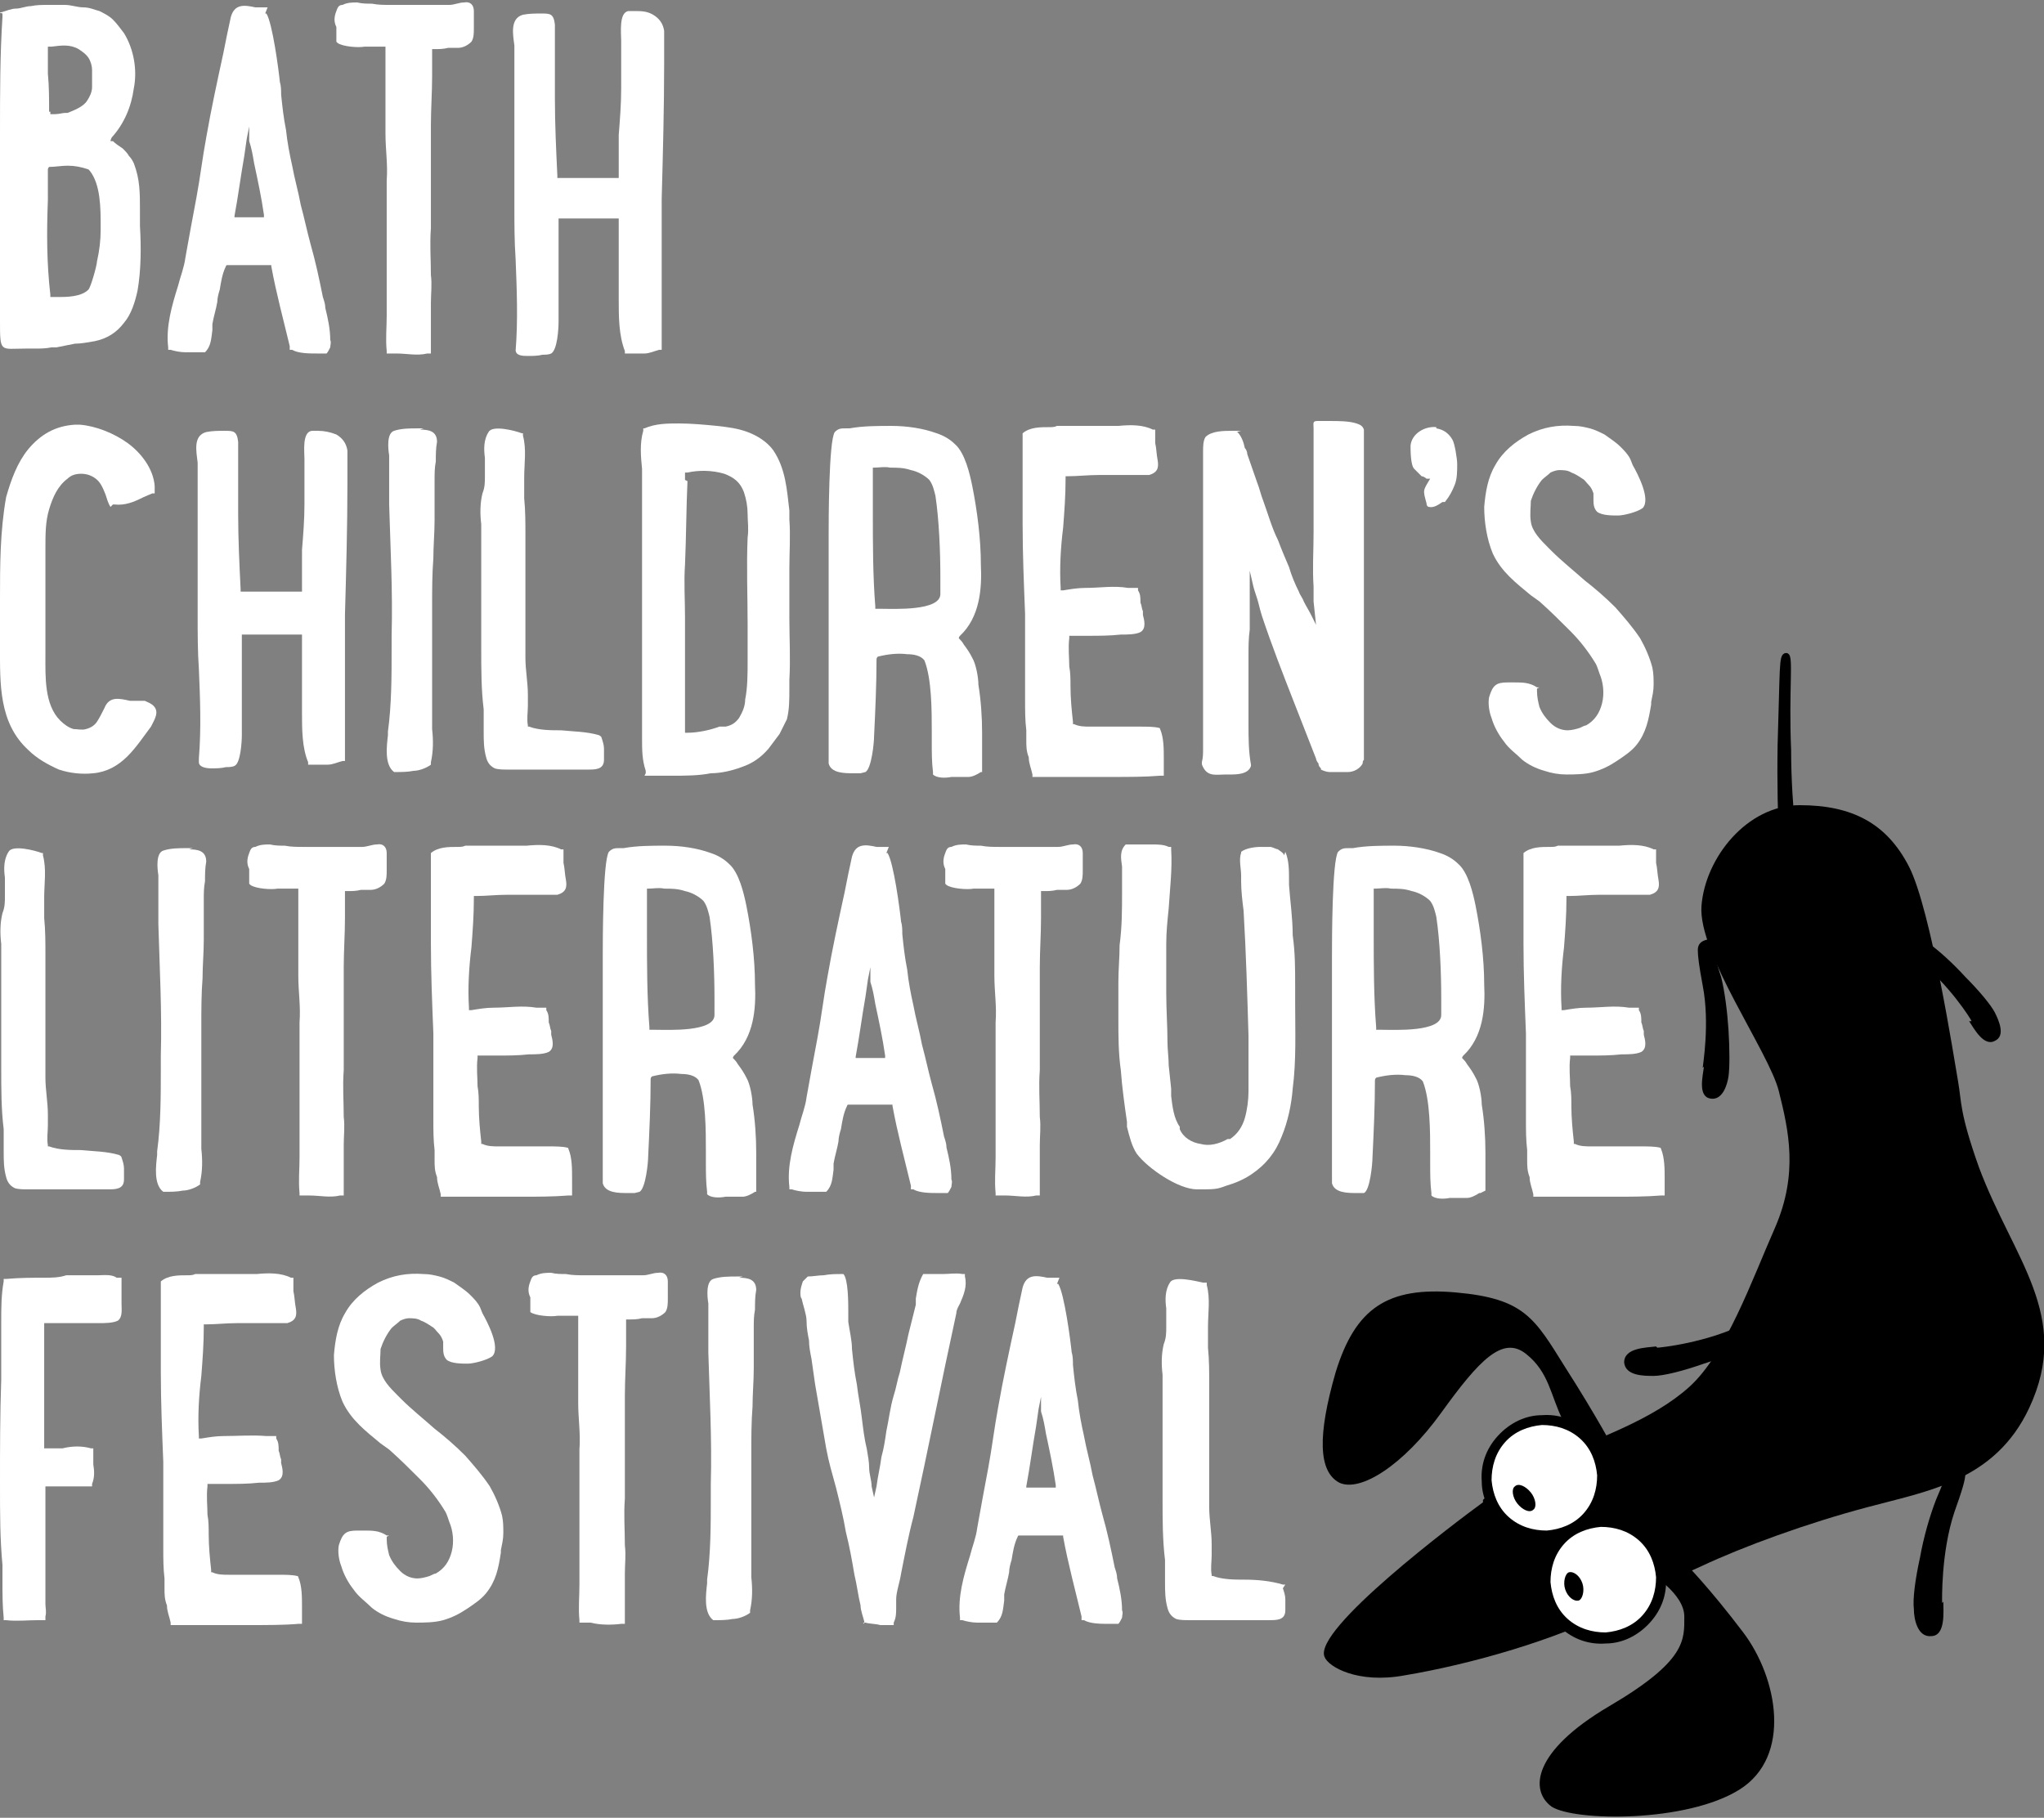
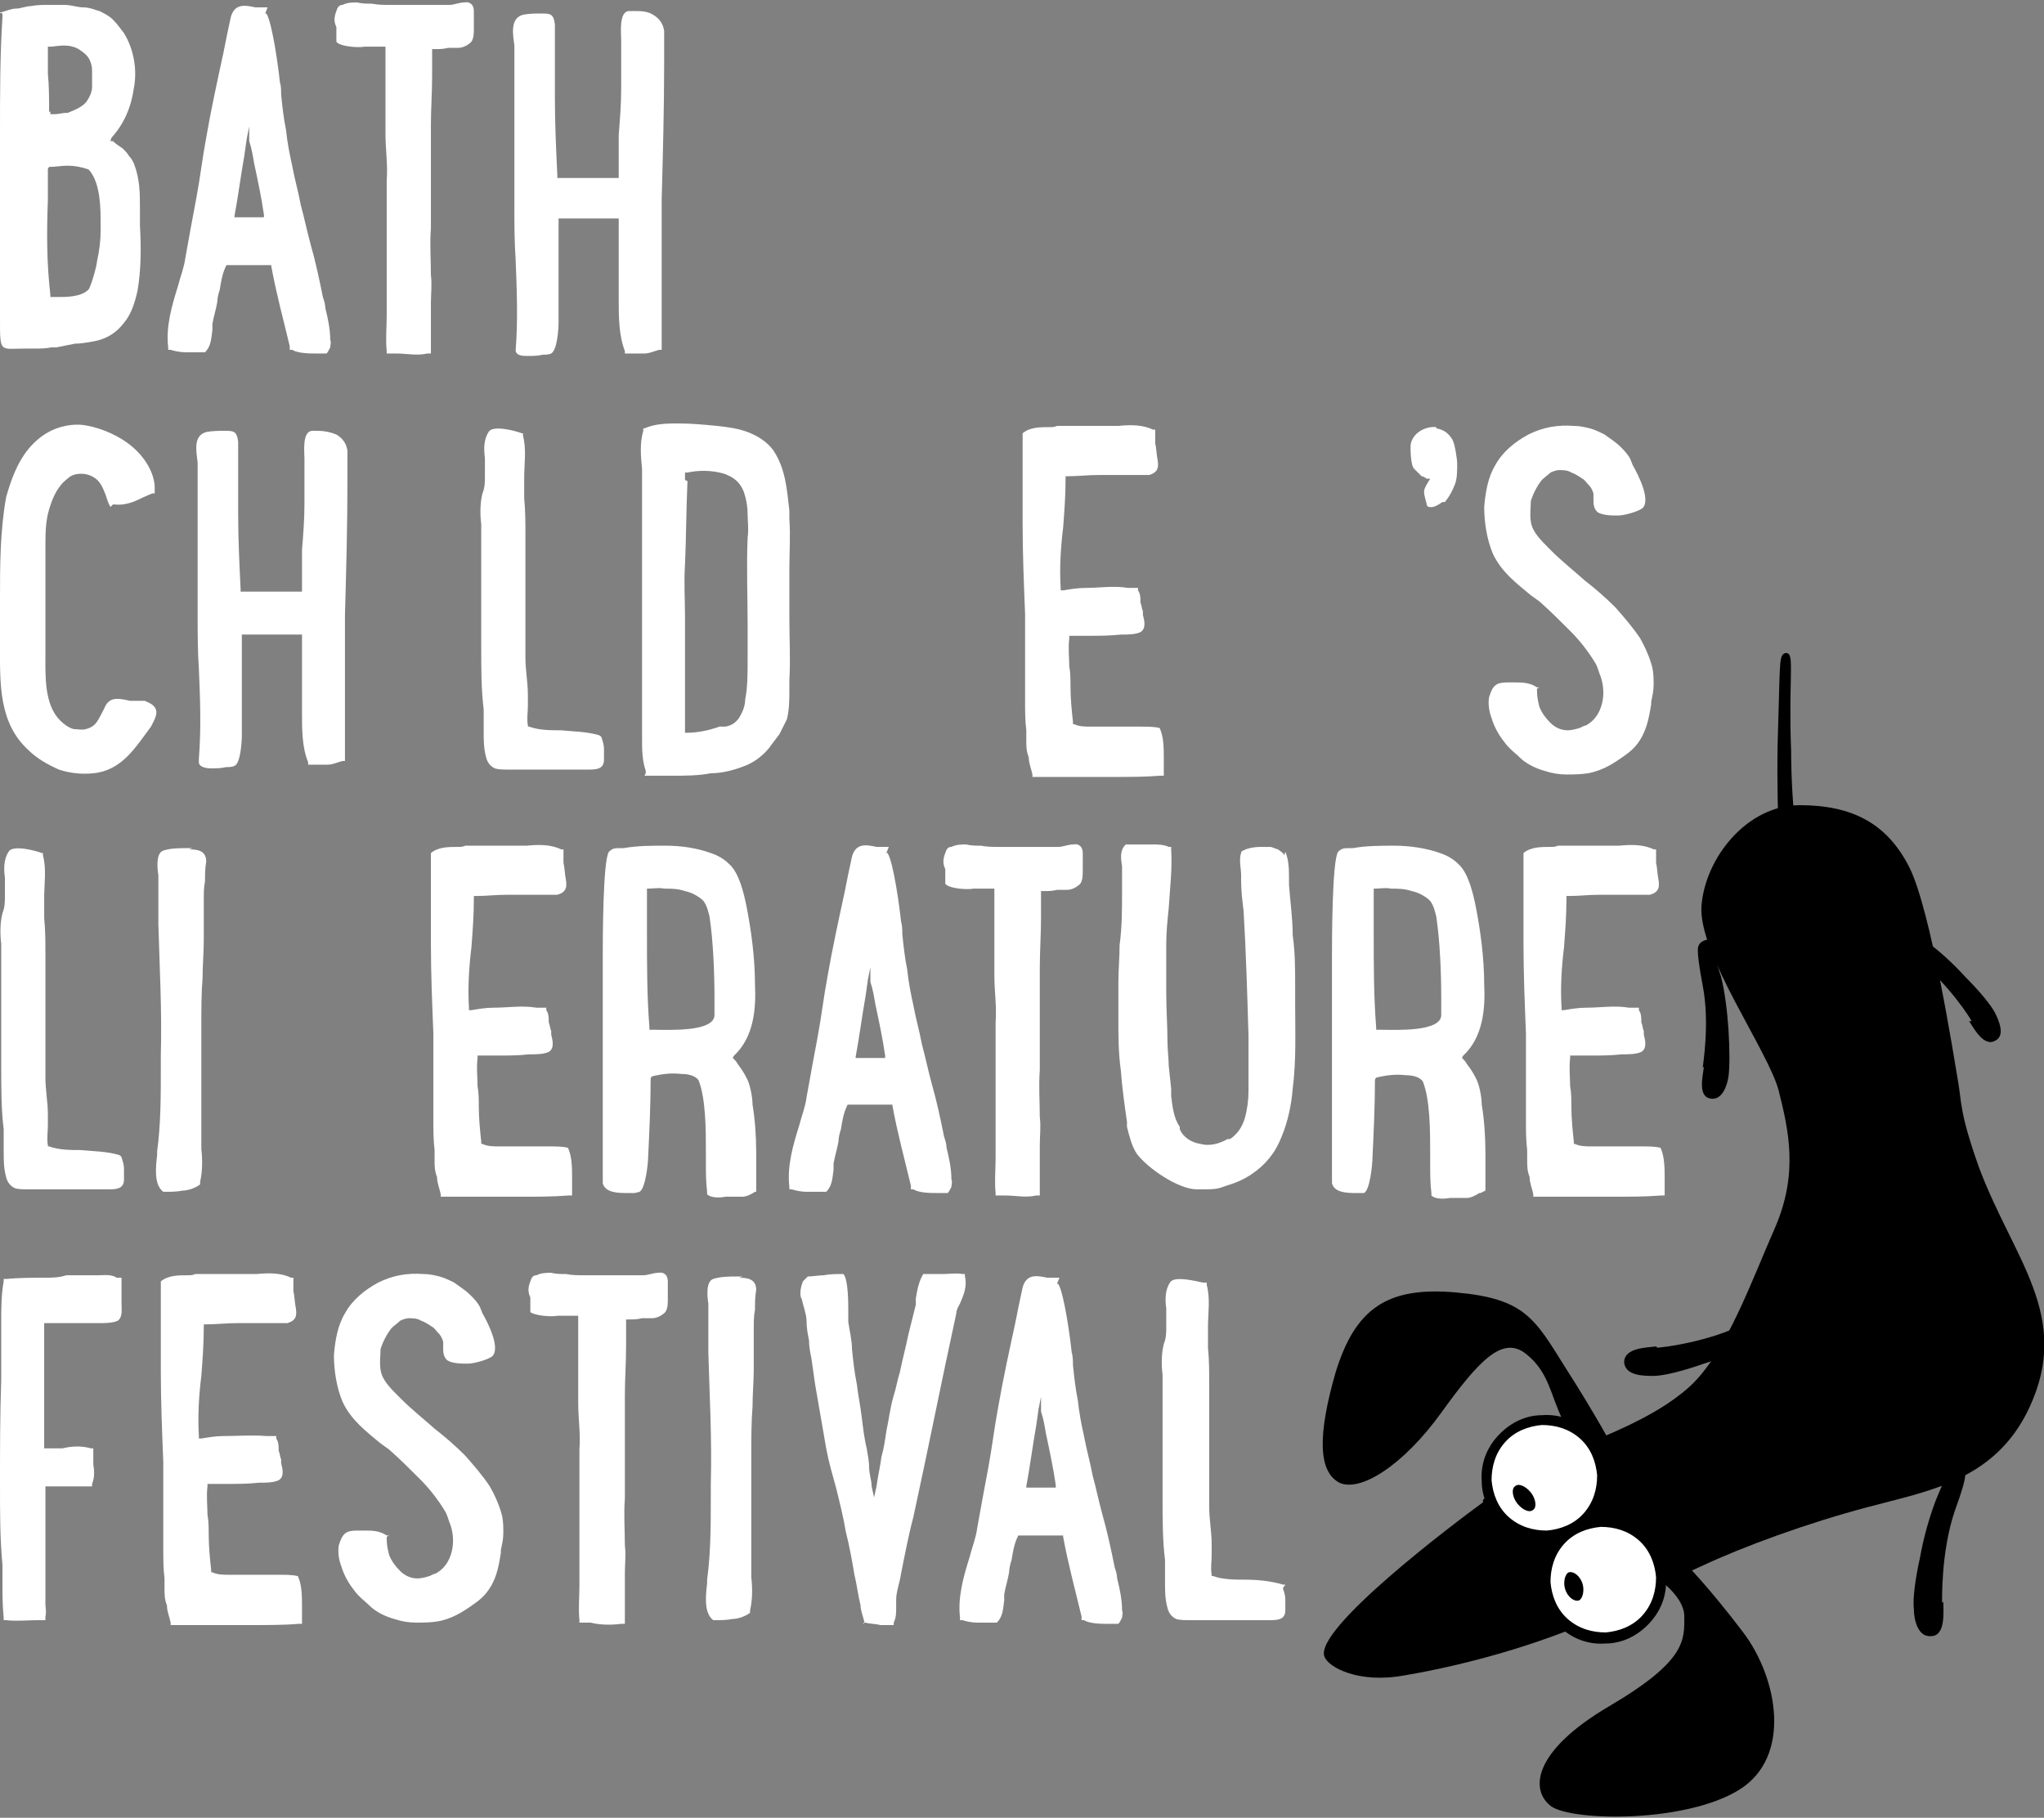
<svg xmlns="http://www.w3.org/2000/svg" id="Layer_1" version="1.1" viewBox="0 0 166.5 148.1">
  <rect x="0" y="0" width="166.5" height="148.1" fill="#808080" stroke="none" />
  <defs>
    <style>
      .st0, .st1 {
        fill-rule: evenodd;
      }

      .st0, .st2 {
        fill: #fff;
      }

      .st3 {
        fill: none;
        stroke: #000;
        stroke-miterlimit: 22.9;
        stroke-width: .4px;
      }
    </style>
  </defs>
  <path class="st2" d="M47.3,132.2h.8c.8.2,1.7.2,2.5.1h.3s0-.3,0-.3c0-.5,0-1,0-1.5,0-.5,0-1,0-1.4v-.9c0-.8.1-1.5,0-2.3,0-1.3-.1-2.5,0-3.8,0-.6,0-1.2,0-1.9,0-1.1,0-2.2,0-3.3,0-1.1,0-2.1,0-3.2,0-1.3.1-2.7.1-4,0-.7,0-1.3,0-2v-.2s.2,0,.2,0c.4,0,.7,0,1.1-.1.3,0,.5,0,.8,0h0c.4,0,.8-.2,1.1-.5.2-.3.2-.7.2-1.1v-.2c0-.4,0-.8,0-1.2,0-.5-.3-.8-.8-.7h0c-.4,0-.8.2-1.2.2-.4,0-.8,0-1.2,0-.7,0-1.4,0-2.2,0-.5,0-.9,0-1.4,0s-1,0-1.5-.1c-.4,0-.8,0-1.2-.1h0c-.4,0-.8,0-1.2.2-.3,0-.4.2-.5.5h0c-.2.5-.2.9,0,1.3,0,.4,0,.8,0,1.2.4.3,1.7.4,2.2.3h1.7s0,.2,0,.2c0,.7,0,1.3,0,2,0,1.6,0,3.3,0,4.9h0c0,1.3.2,2.5.1,3.8h0c0,1,0,1.9,0,2.9v.5s0,0,0,0c0,.2,0,.3,0,.5,0,.2,0,.4,0,.6v1.5c0,.3,0,.6,0,1,0,.5,0,1,0,1.6h0c0,.8,0,1.6,0,2.4,0,1-.1,1.9,0,2.9v.2Z" />
  <path class="st2" d="M9.7,104.1h-.2c-.4-.3-1.1-.2-1.5-.2-.2,0-.4,0-.5,0h-2.1c-.6.2-1.2.2-1.8.2-1,0-2,0-3.1.1h-.2s0,.2,0,.2c-.2,1.1-.2,2.2-.2,3.3v4.7C0,115.3,0,118.1,0,120.8s0,4.5.2,6.7h0c0,.5,0,1,0,1.4,0,1,0,1.9.1,2.9v.2s.2,0,.2,0c.8.1,1.8,0,2.6,0h.6s0-.3,0-.3c.1-.4,0-.7,0-1v-.3c0-.5,0-.9,0-1.4h0c0-.5,0-1,0-1.4v-3.2c0-1,0-2.1,0-3.1v-.2s.2,0,.2,0c.5,0,1,0,1.5,0,.6,0,1.3,0,1.9,0h.2s0-.2,0-.2c.2-.5.2-1,.1-1.6,0-.4,0-.7,0-1.1v-.2s-.2,0-.2,0c-.7-.2-1.5-.2-2.3,0-.4,0-.9,0-1.3,0h-.2s0-.2,0-.2c0-2.1,0-4.1,0-6.2,0-1.2,0-2.4,0-3.6v-.2s.2,0,.2,0c.8,0,1.7,0,2.6,0,.5,0,.9,0,1.4,0h.3c.4,0,1.1,0,1.5-.2.4-.3.3-.9.3-1.4v-.2c0-.6,0-1.1,0-1.7v-.2Z" />
  <path class="st2" d="M21.9,117h-.2c-1.2-.1-2.3,0-3.5,0-.6,0-1.2.1-1.8.2h-.2s0-.2,0-.2c-.1-1.6,0-3.3.2-4.9.1-1.3.2-2.6.2-4v-.2s.2,0,.2,0c.8,0,1.6-.1,2.5-.1,1,0,2,0,3,0h.3c.3,0,.5,0,.8,0,.7-.2.8-.6.7-1.2h0c-.1-.5-.1-1-.2-1.4,0-.3,0-.6,0-.9v-.2s-.2,0-.2,0c-.8-.4-1.8-.4-2.8-.3h-.3c-.8,0-1.7,0-2.5,0h-2.2c-.2.1-.4.1-.6.1-.8,0-1.6,0-2.2.5h0c0,0,0,.2,0,.2,0,1.4,0,2.9,0,4.3,0,1,0,1.9,0,2.9h0s0,0,0,0c0,2.4.1,4.8.2,7.3,0,1.2,0,2.3,0,3.5,0,1.2,0,2.3,0,3.5h0c0,.9,0,1.7.1,2.5v.8c0,.5,0,.9.2,1.4,0,.5.2.9.3,1.4v.2c0,0,.2,0,.2,0,.6,0,1.6,0,2.2,0,1.4,0,2.8,0,4.2,0,1.2,0,2.7,0,3.8-.1h.3s0-.3,0-.3c0-.3,0-.7,0-1.1,0-.8,0-1.7-.3-2.4h0c0-.1-.1-.1-.1-.1-.4-.1-1-.1-1.5-.1h-.4c-.7,0-1.3,0-2,0h0c-.6,0-1.1,0-1.7,0-.4,0-.9,0-1.3-.2h-.1s0-.2,0-.2c-.1-.9-.2-1.9-.2-2.9,0-.5,0-1.1-.1-1.6,0-.7-.1-1.5,0-2.3v-.2s1.5,0,1.5,0c.9,0,1.8,0,2.7-.1h.1c.4,0,1.1,0,1.5-.2.5-.3.3-1,.2-1.4v-.3c-.1-.2-.1-.5-.2-.7,0-.4,0-.7-.2-1v-.2Z" />
  <path class="st2" d="M31.7,125.1h-.2c-.6-.4-1.2-.4-1.8-.4-.2,0-.4,0-.6,0-.9,0-1.2.2-1.5,1.2-.1.5,0,1.2.2,1.7.2.7.6,1.4,1,1.9h0c.4.6,1,1,1.5,1.5.5.4,1.1.7,1.8.9h0c.6.2,1.2.3,1.8.3s1.5,0,2.2-.2h0c.7-.2,1.3-.5,1.9-.9.6-.4,1.2-.8,1.6-1.3h0c.8-1,1-2,1.2-3.3v-.2c.1-.5.2-.9.2-1.4,0-.5,0-.9-.1-1.4-.2-.8-.6-1.7-1-2.4-.6-.9-1.3-1.7-2-2.5-.8-.8-1.6-1.5-2.5-2.2-.9-.8-1.9-1.6-2.7-2.4l-.3-.3c-.6-.6-1.3-1.3-1.4-2.1h0c-.1-.6,0-1.2,0-1.7.2-.6.5-1.2.9-1.7.2-.2.5-.4.7-.6.2-.1.5-.2.7-.2.3,0,.7,0,1,.2.3.1.6.3.9.5h0c.2.1.3.3.5.5.2.2.3.4.4.7,0,.1,0,.3,0,.5,0,.3,0,.7.3,1,.4.3,1.2.3,1.7.3.5,0,1.6-.3,2-.6h0c.7-.7-.4-2.8-.8-3.5l-.2-.5c-.2-.4-.5-.7-.8-1-.4-.4-.9-.7-1.3-1h0c-.4-.2-.8-.4-1.2-.5-.4-.1-.8-.2-1.3-.2h0c-1.3-.1-2.5.1-3.7.7-1.1.6-2.1,1.4-2.7,2.5-.6,1-.8,2.2-.9,3.4,0,1.2.2,2.6.7,3.8h0c.7,1.5,1.9,2.4,3.1,3.4l.7.5c.9.8,1.7,1.6,2.5,2.4.8.8,1.5,1.7,2.1,2.7.1.2.2.5.3.8.3.7.4,1.6.2,2.4-.2.8-.6,1.4-1.3,1.8-.1,0-.3.1-.5.2-.3.1-.7.2-1,.2-.5,0-1-.2-1.4-.6-.4-.4-.7-.8-.9-1.3-.1-.4-.2-.8-.2-1.3v-.2Z" />
  <path class="st2" d="M60.5,104c-.1,0-.4,0-.5,0-.6,0-1.3,0-1.9.2-.6.2-.5,1.4-.4,2,0,.1,0,.3,0,.4,0,.3,0,.6,0,1,0,.9,0,1.7,0,2.6.1,3.5.3,7.1.2,10.7v1.1c0,2.2,0,4.5-.3,6.7v.3c-.1.9-.3,2.4.5,3h0c0,0,.1,0,.1,0,.5,0,1,0,1.5-.1.4,0,1-.2,1.4-.5h0c0,0,0-.2,0-.2.2-.9.2-1.8.1-2.7v-.5c0-.5,0-.9,0-1.4,0-.4,0-.9,0-1.3h0c0-1.4,0-2.7,0-4,0-1,0-2,0-3s0-2.5.1-3.7c0-1,.1-2.1.1-3.1v-1.1c0-.7,0-1.5,0-2.2,0-.5,0-1,.1-1.5,0-.5,0-1.1.1-1.6h0c0-.9-.7-1-1.4-1" />
  <path class="st2" d="M70.3,132.2h.2c.3.1.9.1,1.2.2.3,0,.7,0,.9,0h.2s0-.2,0-.2c.2-.4.2-.8.2-1.2,0-.2,0-.5,0-.7h0c0-.6.3-1.4.4-2.1.3-1.5.6-3.1,1-4.6,1.2-5.5,2.3-11.1,3.5-16.6,0-.3.2-.6.3-.8.3-.7.6-1.4.4-2.2v-.2s-.2,0-.2,0c-.5-.1-1.1,0-1.6,0-.4,0-.9,0-1.3,0h-.3c-.4.7-.5,1.4-.6,2v.5c0,0-.6,2.4-.6,2.4-.2,1-.5,2.1-.7,3.1-.2.6-.3,1.3-.5,1.9-.3,1-.4,2-.6,2.9-.1.7-.2,1.4-.4,2.1-.1.8-.3,1.6-.4,2.4l-.2.9-.2-.9c0-.5-.2-1-.2-1.5,0-.5-.1-1-.2-1.6-.2-.8-.3-1.7-.4-2.5-.1-.9-.3-1.8-.4-2.7-.2-1-.3-1.9-.4-2.9,0-.7-.2-1.5-.3-2.2,0-.3,0-.6,0-.9,0-.6,0-2.6-.4-3h0c0,0-.1,0-.1,0-.5,0-1,0-1.5.1-.4,0-.9.1-1.3.1l-.4.4c-.1.3-.2.6-.2.9h0c0,.2,0,.4.1.5.1.5.4,1.3.4,1.8h0c0,.6.1,1.1.2,1.6,0,.5.1,1,.2,1.5l.3,2.1c.3,1.7.6,3.5.9,5.2.2,1.1.5,2.1.8,3.2.3,1.2.6,2.4.8,3.6h0c.3,1.2.5,2.3.7,3.5.2.8.3,1.7.5,2.5,0,.4.2.9.3,1.3v.2Z" />
  <path class="st2" d="M86.3,104.1h-.2c-.3,0-.5,0-.8,0-.9-.2-1.7-.3-2,.8h0c-.1.5-.2.9-.3,1.4l-.3,1.5c-.5,2.3-1,4.6-1.4,6.9h0c-.3,1.6-.5,3.3-.8,4.9-.3,1.6-.6,3.2-.9,4.9-.1.8-.4,1.5-.6,2.3-.5,1.6-1,3.3-.8,5v.2s.2,0,.2,0c.3.1.8.2,1.2.2.5,0,1,0,1.5,0h.1s0,0,0,0c.5-.5.5-1.1.6-1.8,0-.2,0-.3,0-.5.1-.6.3-1.2.4-1.8h0c0-.3.1-.7.2-1,.1-.6.2-1.3.5-1.9h0c0-.1.1-.1.1-.1.5,0,1,0,1.5,0s1.3,0,2,0h.1s0,.1,0,.1c.4,2.2,1,4.4,1.5,6.5v.3c0,0,.2,0,.2,0,.5.3,1.4.3,2,.3.2,0,.4,0,.7,0h.1s0,0,0,0c.1-.1.2-.3.3-.5,0-.2.1-.4,0-.6,0-.9-.2-1.8-.4-2.6,0-.3-.1-.6-.2-.9h0c-.3-1.5-.6-2.9-1-4.3-.3-1.1-.5-2.1-.8-3.2-.2-1.1-.5-2.1-.7-3.2-.2-.9-.4-1.9-.5-2.9-.2-1-.3-1.9-.4-2.9h0c0-.3,0-.7-.1-1-.1-1-.6-4.8-1.1-5.6h-.1ZM83.6,121.1c.3-1.6.5-3.2.8-4.9l.2-1.4.2-1v1.2c.2.6.3,1.2.4,1.8.3,1.4.6,2.8.8,4.2v.2s-.2,0-.2,0c-.3,0-.6,0-.9,0-.4,0-.8,0-1.1,0h-.2s0-.2,0-.2Z" />
  <path class="st2" d="M104.7,129.1h-.2c-1-.3-2.1-.4-3.1-.4-.8,0-1.8,0-2.6-.3h-.1s0-.1,0-.1c-.1-.5,0-1.1,0-1.6,0-.3,0-.6,0-.9h0c0-1-.2-2-.2-3h0c0-1.3,0-2.7,0-4,0-1,0-2,0-3,0-1,0-2,0-3,0-1,0-2-.1-3,0-.6,0-1.1,0-1.7,0-1.1.2-2.3-.1-3.4v-.2c0,0-.3,0-.3,0-.5-.1-2.4-.6-2.7,0-.4.6-.4,1.4-.3,2.1h0c0,.6,0,1,0,1.5,0,.5,0,.9-.2,1.4-.2.8-.2,1.7-.1,2.5,0,.3,0,.5,0,.7h0s0,0,0,0c0,1.2,0,2.4,0,3.6s0,3.1,0,4.6v1.2c0,1.7,0,3.4.2,5h0c0,0,0,.3,0,.3,0,.1,0,.3,0,.4,0,.4,0,.7,0,1.1,0,.7,0,1.4.2,2.1.1.4.3.7.7.9.3.1.7.1,1.1.1h0c.3,0,.5,0,.8,0s.6,0,.9,0c.5,0,1.1,0,1.6,0h.8c.4,0,.7,0,1.1,0,.4,0,.7,0,1.1,0s.2,0,.2,0c.6,0,1.3,0,1.3-.8,0-.3,0-.6,0-.9,0-.3-.1-.6-.2-.9h0Z" />
  <path class="st2" d="M42.7,35.3h-.2c-.5-.2-2.4-.7-2.7-.1-.4.6-.4,1.4-.3,2.1h0c0,.6,0,1,0,1.5,0,.5,0,.9-.2,1.4-.2.8-.2,1.7-.1,2.5,0,.3,0,.5,0,.7h0s0,0,0,0c0,1.2,0,2.4,0,3.6s0,3.1,0,4.6v1.2c0,1.7,0,3.4.2,5h0c0,0,0,.3,0,.3,0,.1,0,.3,0,.4,0,.4,0,.7,0,1.1,0,.7,0,1.4.2,2.1.1.4.3.7.7.9.3.1.7.1,1.1.1h0c.3,0,.5,0,.8,0s.6,0,.9,0c.5,0,1.1,0,1.6,0h.8c.4,0,.7,0,1.1,0,.4,0,.7,0,1.1,0s.2,0,.2,0c.6,0,1.3,0,1.3-.8,0-.3,0-.6,0-.9,0-.3-.1-.6-.2-.9h0c0-.1-.2-.2-.2-.2-1-.3-2.1-.3-3.1-.4-.8,0-1.8,0-2.6-.3h-.1s0-.1,0-.1c-.1-.5,0-1.1,0-1.6,0-.3,0-.6,0-.9h0c0-1-.2-2-.2-3h0c0-1.3,0-2.7,0-4,0-1,0-2,0-3,0-1,0-2,0-3,0-1,0-2-.1-3,0-.6,0-1.1,0-1.7,0-1.1.2-2.3-.1-3.4v-.2Z" />
  <path class="st2" d="M117,34.8c-.9-.1-2,.5-2.1,1.5,0,.4,0,1.6.3,1.9.2.2.4.4.6.6.1,0,.3.1.4.2h.3c-.6,1-.6.9-.3,2,0,.2.1.3.2.3.4.1.8-.2,1.1-.4h.2c.4-.5.6-.9.8-1.4.2-.5.2-1.1.2-1.7,0-.4-.2-1.7-.4-2-.3-.5-.7-.8-1.3-.9" />
  <path class="st2" d="M9.2,41.1h.1c.9.1,1.6-.2,2.4-.6.2-.1.5-.2.7-.3h.2v-.6c-.1-1.4-1.1-2.7-2.2-3.5-1.1-.8-2.6-1.4-3.9-1.5h-.4c-1.6.1-2.8.8-3.8,2-.9,1.1-1.4,2.5-1.8,3.9C0,43.3,0,46.1,0,48.8c0,1,0,2,0,3.1v.8c0,3-.1,6.2,2.3,8.4.7.7,1.6,1.2,2.5,1.6.9.3,1.9.4,2.8.3,1.1-.1,2-.6,2.8-1.4.7-.7,1.3-1.6,1.9-2.4h0c.3-.6.7-1.2.2-1.7-.2-.2-.5-.3-.7-.4-.2,0-.4,0-.7,0-.2,0-.3,0-.5,0-.9-.2-1.7-.4-2.1.6-.2.4-.4.8-.6,1.1-.2.3-.5.5-.9.6h0c-.3.1-.7,0-1,0-.4-.1-.8-.4-1.1-.7h0c-1.3-1.3-1.2-3.6-1.2-5.3v-.8c0-2.6,0-5.3,0-7.9h0c0-1.2,0-2.2.3-3.2.3-1,.7-1.9,1.5-2.5h0c.3-.3.7-.4,1.1-.4.4,0,.8.1,1.2.4h0s0,0,0,0c.4.3.6.8.8,1.3.1.3.2.7.4,1h0Z" />
  <path class="st2" d="M16.2,62.1h0c0,.4.6.5,1,.5.4,0,.8,0,1.2-.1.2,0,.5,0,.7-.1h0s0,0,0,0c.5-.2.6-2,.6-2.5v-.3c0-.3,0-.7,0-1,0-.3,0-.6,0-1v-5.9s.1,0,.1,0c1,0,1.9,0,2.9,0,.6,0,1.2,0,1.7,0h.2s0,.2,0,.2c0,.8,0,1.5,0,2.3v2.8c0,.4,0,.8,0,1.1,0,1.3,0,2.8.5,4v.2c0,0,.3,0,.3,0,.4,0,.9,0,1.3,0,.4,0,.8-.2,1.2-.3h.2c0,0,0-.3,0-.3,0-1.6,0-3.2,0-4.8,0-1.1,0-2.1,0-3.2v-3.6c.1-3.6.2-7.2.2-10.7,0-.8,0-1.6,0-2.5v-.2c-.1-.6-.4-1-.9-1.3-.5-.2-1-.3-1.5-.3-.2,0-.3,0-.5,0h0c-.8.1-.6,1.7-.6,2.3,0,.2,0,.4,0,.5,0,.4,0,.9,0,1.3,0,.6,0,1.3,0,1.9h0c0,1.2-.1,2.5-.2,3.7,0,1.1,0,2.1,0,3.2v.2h-.2c-1.4,0-2.8,0-4.2,0h-.6s0-.2,0-.2c-.1-2-.2-4.1-.2-6.1,0-1.1,0-2.2,0-3.4v-.7c0-.6,0-1.2,0-1.8h0c-.1-.9-.4-.9-1.1-.9h0c-.5,0-1,0-1.5.1h0c-1.1.3-.8,1.6-.7,2.5,0,.2,0,.3,0,.5,0,1,0,1.9,0,2.9,0,1,0,1.9,0,2.9h0c0,1.5,0,3,0,4.4,0,.6,0,1.2,0,1.8,0,1.4,0,2.9.1,4.3.1,2.4.2,4.8,0,7.3h0Z" />
-   <path class="st2" d="M34.5,34.9c-.1,0-.4,0-.5,0-.6,0-1.3,0-1.9.2-.6.2-.5,1.4-.4,2,0,.1,0,.3,0,.4,0,.3,0,.6,0,1,0,.9,0,1.7,0,2.6.1,3.5.3,7.1.2,10.7v1.1c0,2.2,0,4.5-.3,6.7v.3c-.1.9-.3,2.4.5,3h0c0,0,.1,0,.1,0,.5,0,1,0,1.5-.1.4,0,1-.2,1.4-.5h0c0,0,0-.2,0-.2.2-.9.2-1.8.1-2.7v-.5c0-.5,0-.9,0-1.4,0-.4,0-.9,0-1.3h0c0-1.4,0-2.7,0-4,0-1,0-2,0-3s0-2.5.1-3.7c0-1,.1-2.1.1-3.1v-1.1c0-.8,0-1.5,0-2.2,0-.5,0-1,.1-1.5,0-.5,0-1.1.1-1.6h0c0-.9-.7-1-1.4-1" />
  <path class="st2" d="M52.5,63.2h.2c.6,0,1.4,0,2.1,0,1,0,2.1,0,3.1-.2.8,0,1.7-.2,2.5-.5.9-.3,1.6-.8,2.2-1.5.3-.4.6-.8.9-1.2.2-.4.4-.8.6-1.2h0c.2-.8.2-1.6.2-2.4v-.8c.1-1.7,0-3.4,0-5v-1.4c0-.9,0-1.8,0-2.7,0-1.3.1-2.6,0-4v-.7c-.2-1.7-.3-3.4-1.3-4.9-.5-.7-1.3-1.2-2.1-1.5-.8-.3-1.6-.4-2.5-.5h0c-1-.1-2.1-.2-3.1-.2h0c-.9,0-1.9,0-2.8.4h-.1c0,0,0,.2,0,.2-.3,1-.2,2.1-.1,3.1v.3c0,.5,0,1.1,0,1.6,0,.6,0,1.2,0,1.7,0,1.1,0,2.2,0,3.3,0,1.2,0,2.5,0,3.7,0,1.2,0,2.4,0,3.6,0,1.1,0,2.2,0,3.3,0,.7,0,1.4,0,2.1,0,.5,0,1.1,0,1.6v.7c0,1,0,1.8.3,2.7v.2ZM55.8,39.1v-.6s.2,0,.2,0c.9-.2,2-.2,3,.1.8.3,1.3.7,1.6,1.5.2.6.3,1.2.3,1.8,0,.6.1,1.2,0,1.9-.1,2.3,0,4.8,0,7.1v2.9c0,1.1,0,2.2-.2,3.2,0,.5-.2,1-.5,1.5-.3.4-.6.6-1.1.7h-.5c-.8.3-1.8.5-2.6.5h-.2s0-.2,0-.2c0-1.4,0-2.8,0-4.1,0-.7,0-1.4,0-2,0-1,0-2,0-3.1,0-1.4-.1-2.9,0-4.3.1-2.3.1-4.6.2-6.8Z" />
-   <path class="st2" d="M70.5,62.9h0c.5-.3.7-2.4.7-2.9.1-2.1.2-4.2.2-6.3h0c0-.1.1-.2.1-.2.8-.2,1.6-.3,2.4-.2.5,0,1.1.1,1.4.5h0s0,0,0,0c.6,1.5.6,4.1.6,5.8,0,.3,0,.6,0,.9,0,.8,0,1.6.1,2.4h0c0,.1,0,.2,0,.2.3.3,1,.3,1.5.2.1,0,.3,0,.4,0,.3,0,.6,0,1,0,.3,0,.7-.2,1-.4h.1c0,0,0-.2,0-.2,0-.6,0-1.1,0-1.7,0-.4,0-.8,0-1.3h0c0-1.3-.1-2.7-.3-3.9,0-.6-.2-1.7-.5-2.2-.2-.4-.4-.7-.7-1.1-.1-.2-.3-.4-.4-.5h0c0-.1.1-.2.1-.2,1.6-1.5,1.8-3.8,1.7-5.8,0-2.1-.3-4.4-.7-6.4-.2-1-.6-2.7-1.4-3.4h0c-.4-.4-.9-.7-1.5-.9-1.1-.4-2.4-.6-3.7-.6-1.1,0-2.3,0-3.4.2h0c-.1,0-.2,0-.3,0-.4,0-.6,0-.9.3h0c-.5.7-.5,7.4-.5,8.4,0,4,0,8,0,12,0,1.5,0,3,0,4.6,0,.5,0,1.5,0,2,.2.8,1.3.8,2,.8h.3c.1,0,.2,0,.3,0h0ZM76.6,47.9v.5c0,1.4-3.8,1.2-4.8,1.2h-.5s0-.2,0-.2c-.2-2.5-.2-5.1-.2-7.7,0-1.1,0-2.2,0-3.4v-.2s.1,0,.1,0c.4,0,.9-.1,1.3,0,.6,0,1.1,0,1.7.2.5.1,1.1.4,1.5.8.3.4.4.9.5,1.3h0c.3,2,.4,4.6.4,6.6v.8s0,0,0,0Z" />
  <path class="st2" d="M92.1,47.9h-.2c-1.2-.2-2.3,0-3.5,0-.6,0-1.2.1-1.8.2h-.2s0-.2,0-.2c-.1-1.6,0-3.3.2-4.9.1-1.3.2-2.6.2-4v-.2s.2,0,.2,0c.8,0,1.6-.1,2.5-.1,1,0,2,0,3,0h.3c.3,0,.5,0,.8,0,.7-.2.8-.6.7-1.2h0c-.1-.5-.1-1-.2-1.4,0-.3,0-.6,0-.9v-.2s-.2,0-.2,0c-.8-.4-1.8-.4-2.8-.3h-.3c-.8,0-1.7,0-2.5,0h-2.2c-.2.1-.4.1-.6.1-.8,0-1.6,0-2.2.5h0c0,0,0,.2,0,.2,0,1.4,0,2.9,0,4.3,0,1,0,1.9,0,2.9h0s0,0,0,0c0,2.4.1,4.8.2,7.3,0,1.2,0,2.3,0,3.5,0,1.2,0,2.3,0,3.5h0c0,.9,0,1.7.1,2.5v.8c0,.5,0,.9.2,1.4,0,.5.2.9.3,1.4v.2c0,0,.2,0,.2,0,.6,0,1.6,0,2.2,0,1.4,0,2.8,0,4.2,0,1.2,0,2.6,0,3.8-.1h.3s0-.3,0-.3c0-.3,0-.7,0-1.1,0-.8,0-1.7-.3-2.4h0c0-.1-.1-.1-.1-.1-.4-.1-1-.1-1.5-.1h-.4c-.7,0-1.3,0-2,0h0c-.6,0-1.1,0-1.7,0-.4,0-.9,0-1.3-.2h-.1s0-.2,0-.2c-.1-.9-.2-1.9-.2-2.9,0-.5,0-1.1-.1-1.6,0-.7-.1-1.5,0-2.3v-.2s1.5,0,1.5,0c.9,0,1.8,0,2.7-.1h.1c.4,0,1.1,0,1.5-.2.5-.3.3-1,.2-1.4v-.3c-.1-.2-.1-.5-.2-.7,0-.4,0-.7-.2-1v-.2Z" />
-   <path class="st2" d="M101.1,35.1h-.1c-.2,0-.4,0-.6,0-.7,0-1.7,0-2.2.5h0c-.2.3-.2.8-.2,1.2v.3c0,.5,0,1,0,1.6,0,1.4,0,3,0,4.4,0,1.3,0,2.5,0,3.8,0,1.1,0,2.2,0,3.2,0,1.6,0,3.3,0,4.9,0,.7,0,1.3,0,2,0,.7,0,1.3,0,2h0c0,.7,0,1.4,0,2,0,.4,0,.7-.1,1.1,0,.2,0,.2.1.4.4.8,1.1.6,1.8.6h.4c.5,0,1.5,0,1.7-.7h0c0,0,0-.1,0-.1-.2-1.1-.2-2.2-.2-3.3,0-.4,0-.8,0-1.2v-4.4c0-.7,0-1.4.1-2.1,0-.7,0-1.5,0-2.2,0-.3,0-.7,0-1v-1.6c0,0,.3,1.3.3,1.3.1.4.3.9.4,1.3.1.4.2.8.3,1.1h0c.8,2.4,1.7,4.7,2.6,7,.6,1.5,1.2,3.1,1.8,4.6h0c0,.1.1.3.2.4,0,.2.1.3.2.4h0c0,0,0,.1,0,.1.2.1.5.2.7.2.5,0,1,0,1.5,0,.5,0,1-.3,1.2-.7,0-.1,0-.2.1-.3h0c0-.7,0-1.4,0-2.1,0-.4,0-.9,0-1.3,0-2.2,0-4.4,0-6.6,0-1.4,0-2.8,0-4.1,0-1.1,0-2.2,0-3.2,0-2.1,0-4.3,0-6.4h0c0-.3,0-.6,0-.8,0-.5,0-1,0-1.6h0c0-.3,0-.5,0-.8-.1-.3-.3-.4-.6-.5-.6-.2-1.5-.2-2.1-.2-.4,0-.7,0-1.1,0-.4,0-.3.2-.3.6,0,.6,0,1.4,0,2,0,.4,0,.7,0,1.1v2.5c0,1,0,1.9,0,2.9,0,1.5-.1,2.9,0,4.4h0c0,.4,0,.8,0,1.2l.2,1.9-.4-.8c-.2-.4-.4-.7-.6-1.1-.1-.3-.3-.5-.4-.8-.3-.6-.6-1.3-.8-2-.3-.7-.6-1.4-.9-2.2-.5-1-.8-2.1-1.2-3.2-.2-.5-.3-1-.5-1.5l-.8-2.3c0-.2-.1-.4-.2-.5-.1-.5-.3-1-.6-1.3h-.1Z" />
  <path class="st2" d="M125.4,56h-.2c-.6-.4-1.2-.4-1.8-.4-.2,0-.4,0-.6,0-.9,0-1.2.2-1.5,1.2-.1.5,0,1.2.2,1.7.2.7.6,1.4,1,1.9h0c.4.6,1,1,1.5,1.5.5.4,1.1.7,1.8.9h0c.6.2,1.2.3,1.8.3s1.5,0,2.2-.2h0c.7-.2,1.3-.5,1.9-.9.6-.4,1.2-.8,1.6-1.3h0c.8-1,1-2.1,1.2-3.3v-.2c.1-.5.2-.9.2-1.4,0-.5,0-.9-.1-1.4-.2-.8-.6-1.7-1-2.4-.6-.9-1.3-1.7-2-2.5-.8-.8-1.6-1.5-2.5-2.2-.9-.8-1.9-1.6-2.7-2.4l-.3-.3c-.6-.6-1.3-1.3-1.4-2.1h0c-.1-.6,0-1.2,0-1.7.2-.6.5-1.2.9-1.7.2-.2.5-.4.7-.6.2-.1.5-.2.7-.2.3,0,.7,0,1,.2.3.1.6.3.9.5h0c.2.1.3.3.5.5.2.2.3.4.4.7,0,.1,0,.3,0,.5,0,.3,0,.7.3,1,.4.3,1.2.3,1.7.3.5,0,1.6-.3,2-.6h0c.7-.7-.4-2.8-.8-3.5l-.2-.5c-.2-.4-.5-.7-.8-1-.4-.4-.9-.7-1.3-1h0c-.4-.2-.8-.4-1.2-.5-.4-.1-.8-.2-1.3-.2h0c-1.3-.1-2.5.1-3.7.7-1.1.6-2.1,1.4-2.7,2.5-.6,1-.8,2.2-.9,3.4,0,1.2.2,2.6.7,3.8h0c.7,1.5,1.9,2.4,3.1,3.4l.7.5c.9.8,1.7,1.6,2.5,2.4.8.8,1.5,1.7,2.1,2.7.1.2.2.5.3.8.3.7.4,1.6.2,2.4-.2.8-.6,1.4-1.3,1.8-.1,0-.3.1-.5.2-.3.1-.7.2-1,.2-.5,0-1-.2-1.4-.6-.4-.4-.7-.8-.9-1.3-.1-.4-.2-.8-.2-1.3v-.2Z" />
  <path class="st2" d="M27.5,3.5c.4.3,1.7.4,2.2.3h1.7s0,.2,0,.2c0,.7,0,1.3,0,2,0,1.6,0,3.3,0,4.9h0c0,1.3.2,2.5.1,3.8h0c0,1,0,1.9,0,2.9v.5s0,0,0,0c0,.2,0,.3,0,.5,0,.2,0,.4,0,.6v1.5c0,.3,0,.6,0,1,0,.5,0,1,0,1.6h0c0,.8,0,1.6,0,2.4,0,1-.1,1.9,0,2.9v.2s.8,0,.8,0c.8,0,1.7.2,2.5,0h.3s0-.3,0-.3c0-.5,0-1,0-1.5,0-.5,0-1,0-1.4v-.9c0-.8.1-1.5,0-2.3,0-1.3-.1-2.5,0-3.8,0-.6,0-1.2,0-1.9,0-1.1,0-2.2,0-3.3,0-1.1,0-2.1,0-3.2,0-1.3.1-2.7.1-4,0-.7,0-1.3,0-2v-.2s.2,0,.2,0c.4,0,.7,0,1.1-.1.3,0,.5,0,.8,0h0c.4,0,.8-.2,1.1-.5.2-.3.2-.7.2-1.1v-.2c0-.4,0-.8,0-1.2,0-.5-.3-.8-.8-.7h0c-.4,0-.8.2-1.2.2-.4,0-.8,0-1.2,0-.7,0-1.4,0-2.2,0-.5,0-.9,0-1.4,0s-1,0-1.5-.1c-.4,0-.8,0-1.2-.1h0c-.4,0-.8,0-1.2.2-.3,0-.4.2-.5.5h0c-.2.5-.2.9,0,1.3,0,.4,0,.8,0,1.2" />
  <path class="st2" d="M.2,1.1v.3C0,4.5,0,7.6,0,10.8c0,1.4,0,2.8,0,4.2,0,1.2,0,2.4,0,3.5,0,2.3,0,4.7,0,7,0,.2,0,.4,0,.6,0,2.7,0,2.3,2.1,2.3.2,0,.5,0,.7,0,.5,0,.9,0,1.4-.1h.4c.5-.1,1-.2,1.5-.3.5,0,1-.1,1.6-.2h0c1-.2,1.8-.7,2.4-1.5.6-.7.9-1.7,1.1-2.6.3-1.7.3-3.6.2-5.3v-.9s0-.4,0-.4c0-1.4,0-2.5-.5-3.8h0c-.1-.2-.2-.4-.4-.6-.1-.2-.3-.4-.5-.6h0s0,0,0,0c-.3-.2-.6-.4-.8-.6h-.2c0-.1.1-.3.1-.3,1-1.1,1.6-2.5,1.8-4,.3-1.5,0-3.2-.8-4.5-.3-.4-.6-.8-.9-1.1-.3-.3-.7-.5-1.1-.7-.4-.1-.8-.3-1.3-.3-.5,0-1-.2-1.5-.2h0c-.4,0-.9,0-1.4,0-.5,0-.9,0-1.4.1-.4,0-.8.2-1.2.2-.4,0-.8.2-1.2.3h-.2ZM7.3,13.9c.9,1.1.9,3.1.9,4.5v.3c0,.9-.1,1.7-.3,2.6,0,.3-.5,2.1-.7,2.3h0c-.6.6-1.8.6-2.5.6h-.6s0-.2,0-.2c-.3-2.6-.3-5.1-.2-7.7,0-.8,0-1.7,0-2.5h0c0-.1.1-.2.1-.2.5,0,1-.1,1.5-.1.6,0,1.1.1,1.7.3h0s0,0,0,0ZM4,9.1c0-1,0-2.1-.1-3.1,0-.7,0-1.3,0-2v-.2s.3,0,.3,0c.8-.1,1.5-.2,2.2.2h0c.3.2.6.4.8.7.2.3.3.7.3,1,0,.5,0,1,0,1.4,0,.4-.2.8-.4,1.1h0c-.3.5-1.1.8-1.6,1h0c0,0-.1,0-.2,0h0s0,0,0,0c-.2,0-.5.1-.8.1,0,0-.2,0-.3,0h-.1s0-.2,0-.2Z" />
  <path class="st2" d="M42,28.5h0c0,.5.6.5,1,.5.4,0,.8,0,1.2-.1.2,0,.5,0,.7-.1h0s0,0,0,0c.5-.3.6-2,.6-2.6v-.3c0-.3,0-.7,0-1,0-.3,0-.7,0-1v-6.1s.1,0,.1,0c1,0,1.9,0,2.9,0,.6,0,1.2,0,1.7,0h.2s0,.2,0,.2c0,.8,0,1.5,0,2.3v2.9c0,.4,0,.8,0,1.2,0,1.4,0,2.9.5,4.2v.2c0,0,.3,0,.3,0,.4,0,.9,0,1.3,0,.4,0,.8-.2,1.2-.3h.2c0,0,0-.3,0-.3,0-1.7,0-3.3,0-5,0-1.1,0-2.2,0-3.3v-3.7c.1-3.7.2-7.4.2-11,0-.8,0-1.7,0-2.5v-.2c-.1-.6-.4-1-.9-1.3-.5-.3-1-.3-1.5-.3-.2,0-.3,0-.5,0h0c-.8.1-.6,1.8-.6,2.4,0,.2,0,.4,0,.5,0,.5,0,.9,0,1.4,0,.7,0,1.3,0,2h0c0,1.3-.1,2.5-.2,3.8,0,1.1,0,2.2,0,3.3v.2h-.2c-1.4,0-2.8,0-4.2,0h-.6s0-.2,0-.2c-.1-2.1-.2-4.2-.2-6.3,0-1.1,0-2.3,0-3.4v-.7c0-.6,0-1.3,0-1.9h0c-.1-.9-.4-.9-1.1-.9h0c-.5,0-1,0-1.5.1h0c-1.1.3-.8,1.7-.7,2.5,0,.2,0,.4,0,.5,0,1,0,2,0,3,0,1,0,2,0,3h0c0,1.5,0,3,0,4.6,0,.6,0,1.3,0,1.9,0,1.5,0,3,.1,4.4.1,2.5.2,5,0,7.5h0Z" />
  <path class="st2" d="M21.8.6h-.2c-.3,0-.5,0-.8,0-.9-.2-1.7-.3-2,.8h0c-.1.5-.2.9-.3,1.4l-.3,1.5c-.5,2.3-1,4.6-1.4,6.9h0c-.3,1.6-.5,3.3-.8,4.9-.3,1.6-.6,3.2-.9,4.9-.1.8-.4,1.5-.6,2.3-.5,1.6-1,3.3-.8,5v.2s.2,0,.2,0c.3.1.8.2,1.2.2.5,0,1,0,1.5,0h.1s0,0,0,0c.5-.5.5-1.1.6-1.8,0-.2,0-.3,0-.5.1-.6.3-1.2.4-1.8h0c0-.3.1-.7.2-1,.1-.6.2-1.3.5-1.9h0c0-.1.1-.1.1-.1.5,0,1,0,1.5,0s1.3,0,2,0h.1s0,.1,0,.1c.4,2.2,1,4.4,1.5,6.5v.3c0,0,.2,0,.2,0,.5.3,1.4.3,2,.3.2,0,.4,0,.7,0h.1s0,0,0,0c.1-.1.2-.3.3-.5,0-.2.1-.4,0-.6,0-.9-.2-1.8-.4-2.6,0-.3-.1-.6-.2-.9h0c-.3-1.5-.6-2.9-1-4.3-.3-1.1-.5-2.1-.8-3.2-.2-1.1-.5-2.1-.7-3.2-.2-.9-.4-1.9-.5-2.9-.2-1-.3-1.9-.4-2.9h0c0-.3,0-.7-.1-1-.1-1-.6-4.8-1.1-5.6h-.1ZM19.1,17.6c.3-1.6.5-3.2.8-4.9l.2-1.4.2-1v1.2c.2.6.3,1.2.4,1.8.3,1.4.6,2.8.8,4.2v.2s-.2,0-.2,0c-.3,0-.6,0-.9,0-.4,0-.8,0-1.1,0h-.2s0-.2,0-.2Z" />
  <path class="st2" d="M3.6,69.5h-.2c-.5-.2-2.4-.7-2.7-.1-.4.6-.4,1.4-.3,2.1h0c0,.6,0,1,0,1.5,0,.5,0,.9-.2,1.4-.2.8-.2,1.7-.1,2.5,0,.3,0,.5,0,.7h0s0,0,0,0c0,1.2,0,2.4,0,3.6s0,3.1,0,4.6v1.2c0,1.7,0,3.4.2,5h0c0,0,0,.3,0,.3,0,.1,0,.3,0,.4,0,.4,0,.7,0,1.1,0,.7,0,1.4.2,2.1.1.4.3.7.7.9.3.1.7.1,1.1.1h0c.3,0,.5,0,.8,0s.6,0,.9,0c.5,0,1.1,0,1.6,0h.8c.4,0,.7,0,1.1,0,.4,0,.7,0,1.1,0s.2,0,.2,0c.6,0,1.3,0,1.3-.8,0-.3,0-.6,0-.9,0-.3-.1-.6-.2-.9h0c0-.1-.2-.2-.2-.2-1-.3-2.1-.3-3.1-.4-.8,0-1.8,0-2.6-.3h-.1s0-.1,0-.1c-.1-.5,0-1.1,0-1.6,0-.3,0-.6,0-.9h0c0-1-.2-2-.2-3h0c0-1.3,0-2.7,0-4,0-1,0-2,0-3,0-1,0-2,0-3,0-1,0-2-.1-3,0-.6,0-1.1,0-1.7,0-1.1.2-2.3-.1-3.4v-.2Z" />
  <path class="st2" d="M77.1,72.1c.4.3,1.7.4,2.2.3h1.7s0,.2,0,.2c0,.7,0,1.3,0,2,0,1.6,0,3.3,0,4.9h0c0,1.3.2,2.5.1,3.8h0c0,1,0,1.9,0,2.9v.5s0,0,0,0c0,.2,0,.3,0,.5,0,.2,0,.4,0,.6v1.5c0,.3,0,.6,0,1,0,.5,0,1,0,1.6h0c0,.8,0,1.6,0,2.4,0,1-.1,1.9,0,2.9v.2s.8,0,.8,0c.8,0,1.7.2,2.5,0h.3s0-.3,0-.3c0-.5,0-1,0-1.5,0-.5,0-1,0-1.4v-.9c0-.8.1-1.5,0-2.3,0-1.3-.1-2.5,0-3.8,0-.6,0-1.2,0-1.9,0-1.1,0-2.2,0-3.3,0-1.1,0-2.1,0-3.2,0-1.3.1-2.7.1-4,0-.7,0-1.3,0-2v-.2s.2,0,.2,0c.4,0,.7,0,1.1-.1.3,0,.5,0,.8,0h0c.4,0,.8-.2,1.1-.5.2-.3.2-.7.2-1.1v-.2c0-.4,0-.8,0-1.2,0-.5-.3-.8-.8-.7h0c-.4,0-.8.2-1.2.2-.4,0-.8,0-1.2,0-.7,0-1.4,0-2.2,0-.5,0-.9,0-1.4,0s-1,0-1.5-.1c-.4,0-.8,0-1.2-.1h0c-.4,0-.8,0-1.2.2-.3,0-.4.2-.5.5h0c-.2.5-.2.9,0,1.3,0,.4,0,.8,0,1.2" />
-   <path class="st2" d="M20.4,72.1c.4.3,1.7.4,2.2.3h1.7s0,.2,0,.2c0,.7,0,1.3,0,2,0,1.6,0,3.3,0,4.9h0c0,1.3.2,2.5.1,3.8h0c0,1,0,1.9,0,2.9v.5s0,0,0,0c0,.2,0,.3,0,.5,0,.2,0,.4,0,.6v1.5c0,.3,0,.6,0,1,0,.5,0,1,0,1.6h0c0,.8,0,1.6,0,2.4,0,1-.1,1.9,0,2.9v.2s.8,0,.8,0c.8,0,1.7.2,2.5,0h.3s0-.3,0-.3c0-.5,0-1,0-1.5,0-.5,0-1,0-1.4v-.9c0-.8.1-1.5,0-2.3,0-1.3-.1-2.5,0-3.8,0-.6,0-1.2,0-1.9,0-1.1,0-2.2,0-3.3,0-1.1,0-2.1,0-3.2,0-1.3.1-2.7.1-4,0-.7,0-1.3,0-2v-.2s.2,0,.2,0c.4,0,.7,0,1.1-.1.3,0,.5,0,.8,0h0c.4,0,.8-.2,1.1-.5.2-.3.2-.7.2-1.1v-.2c0-.4,0-.8,0-1.2,0-.5-.3-.8-.8-.7h0c-.4,0-.8.2-1.2.2-.4,0-.8,0-1.2,0-.7,0-1.4,0-2.2,0-.5,0-.9,0-1.4,0s-1,0-1.5-.1c-.4,0-.8,0-1.2-.1h0c-.4,0-.8,0-1.2.2-.3,0-.4.2-.5.5h0c-.2.5-.2.9,0,1.3,0,.4,0,.8,0,1.2" />
  <path class="st2" d="M121,97h0c0-.7,0-1.3,0-1.8,0-.4,0-.8,0-1.3h0c0-1.3-.1-2.7-.3-3.9,0-.6-.2-1.7-.5-2.2-.2-.4-.4-.7-.7-1.1-.1-.2-.3-.4-.4-.5h0c0-.1.1-.2.1-.2,1.6-1.5,1.8-3.8,1.7-5.8,0-2.1-.3-4.4-.7-6.4-.2-1-.6-2.7-1.4-3.4h0c-.4-.4-.9-.7-1.5-.9-1.1-.4-2.5-.6-3.7-.6-1.1,0-2.3,0-3.4.2h0c-.1,0-.2,0-.3,0-.4,0-.6,0-.9.3h0c-.5.7-.5,7.4-.5,8.4,0,4,0,8,0,12,0,1.5,0,3,0,4.6,0,.5,0,1.5,0,2,.2.8,1.3.8,2,.8h.3c.1,0,.2,0,.3,0h0s0,0,0,0c.5-.2.7-2.4.7-2.9.1-2.1.2-4.2.2-6.3h0c0-.1.1-.2.1-.2.8-.2,1.6-.3,2.4-.2.5,0,1.1.1,1.4.5h0s0,0,0,0c.6,1.5.6,4.1.6,5.8,0,.3,0,.6,0,.9,0,.8,0,1.6.1,2.4h0c0,.1,0,.2,0,.2.3.3,1,.3,1.5.2.1,0,.3,0,.4,0,.3,0,.6,0,1,0,.3,0,.7-.2,1-.4h.1ZM117.4,82.2v.5c0,1.4-3.8,1.2-4.8,1.2h-.5s0-.2,0-.2c-.2-2.5-.2-5.1-.2-7.7,0-1.1,0-2.2,0-3.4v-.2s.1,0,.1,0c.4,0,.9-.1,1.3,0,.6,0,1.1,0,1.7.2.5.1,1.1.4,1.5.8.3.4.4.9.5,1.3h0c.3,2,.4,4.6.4,6.6v.8s0,0,0,0Z" />
  <path class="st2" d="M132.9,82.1h-.2c-1.2-.2-2.3,0-3.5,0-.6,0-1.2.1-1.8.2h-.2s0-.2,0-.2c-.1-1.6,0-3.3.2-4.9.1-1.3.2-2.6.2-4v-.2s.2,0,.2,0c.8,0,1.6-.1,2.5-.1,1,0,2,0,3,0h.3c.3,0,.5,0,.8,0,.7-.2.8-.6.7-1.2h0c-.1-.5-.1-1-.2-1.4,0-.3,0-.6,0-.9v-.2s-.2,0-.2,0c-.8-.4-1.8-.4-2.8-.3h-.3c-.8,0-1.7,0-2.5,0h-2.2c-.2.1-.4.1-.6.1-.8,0-1.6,0-2.2.5h0c0,0,0,.2,0,.2,0,1.4,0,2.9,0,4.3,0,1,0,1.9,0,2.9h0s0,0,0,0c0,2.4.1,4.8.2,7.3,0,1.2,0,2.3,0,3.5,0,1.2,0,2.3,0,3.5h0c0,.9,0,1.7.1,2.5v.8c0,.5,0,.9.2,1.4,0,.5.2.9.3,1.4v.2c0,0,.2,0,.2,0,.6,0,1.6,0,2.2,0,1.4,0,2.8,0,4.2,0,1.2,0,2.6,0,3.8-.1h.3s0-.3,0-.3c0-.3,0-.7,0-1.1,0-.7,0-1.7-.3-2.4h0c0-.1-.1-.1-.1-.1-.4-.1-1-.1-1.5-.1h-.4c-.7,0-1.3,0-2,0h0c-.6,0-1.1,0-1.7,0-.4,0-.9,0-1.3-.2h-.1s0-.2,0-.2c-.1-.9-.2-1.9-.2-2.9,0-.5,0-1.1-.1-1.6,0-.7-.1-1.5,0-2.3v-.2s1.5,0,1.5,0c.9,0,1.8,0,2.7-.1h.1c.4,0,1.1,0,1.5-.2.5-.3.3-1,.2-1.4v-.3c-.1-.2-.1-.5-.2-.7,0-.4,0-.7-.2-1v-.2Z" />
  <path class="st2" d="M15.7,69.1c-.1,0-.4,0-.5,0-.6,0-1.3,0-1.9.2-.6.2-.5,1.4-.4,2,0,.1,0,.3,0,.4,0,.3,0,.6,0,1,0,.9,0,1.7,0,2.6.1,3.5.3,7.1.2,10.7v1.1c0,2.2,0,4.5-.3,6.7v.3c-.1.9-.3,2.4.5,3h0c0,0,.1,0,.1,0,.5,0,1,0,1.5-.1.4,0,1-.2,1.4-.5h0c0,0,0-.2,0-.2.2-.9.2-1.8.1-2.7v-.5c0-.5,0-.9,0-1.4,0-.4,0-.9,0-1.3h0c0-1.4,0-2.7,0-4,0-1,0-2,0-3s0-2.5.1-3.7c0-1,.1-2.1.1-3.1v-1.1c0-.7,0-1.5,0-2.2,0-.5,0-1,.1-1.5,0-.5,0-1.1.1-1.6h0c0-.9-.7-1-1.4-1" />
  <path class="st2" d="M43.9,82.1h-.2c-1.2-.2-2.3,0-3.5,0-.6,0-1.2.1-1.8.2h-.2s0-.2,0-.2c-.1-1.6,0-3.3.2-4.9.1-1.3.2-2.6.2-4v-.2s.2,0,.2,0c.8,0,1.6-.1,2.5-.1,1,0,2,0,3,0h.3c.3,0,.5,0,.8,0,.7-.2.8-.6.7-1.2h0c-.1-.5-.1-1-.2-1.4,0-.3,0-.6,0-.9v-.2s-.2,0-.2,0c-.8-.4-1.8-.4-2.8-.3h-.3c-.8,0-1.7,0-2.5,0h-2.2c-.2.1-.4.1-.6.1-.8,0-1.6,0-2.2.5h0c0,0,0,.2,0,.2,0,1.4,0,2.9,0,4.3,0,1,0,1.9,0,2.9h0s0,0,0,0c0,2.4.1,4.8.2,7.3,0,1.2,0,2.3,0,3.5,0,1.2,0,2.3,0,3.5h0c0,.9,0,1.7.1,2.5v.8c0,.5,0,.9.2,1.4,0,.5.2.9.3,1.4v.2c0,0,.2,0,.2,0,.6,0,1.6,0,2.2,0,1.4,0,2.8,0,4.2,0,1.2,0,2.6,0,3.8-.1h.3s0-.3,0-.3c0-.3,0-.7,0-1.1,0-.8,0-1.7-.3-2.4h0c0-.1-.1-.1-.1-.1-.4-.1-1-.1-1.5-.1h-.4c-.7,0-1.3,0-2,0h0c-.6,0-1.1,0-1.7,0-.4,0-.9,0-1.3-.2h-.1s0-.2,0-.2c-.1-.9-.2-1.9-.2-2.9,0-.5,0-1.1-.1-1.6,0-.7-.1-1.5,0-2.3v-.2s1.5,0,1.5,0c.9,0,1.8,0,2.7-.1h.1c.4,0,1.1,0,1.5-.2.5-.3.3-1,.2-1.4v-.3c-.1-.2-.1-.5-.2-.7,0-.4,0-.7-.2-1v-.2Z" />
  <path class="st2" d="M52.1,97.1h0c.5-.3.7-2.4.7-2.9.1-2.1.2-4.2.2-6.3h0c0-.1.1-.2.1-.2.8-.2,1.6-.3,2.4-.2.5,0,1.1.1,1.4.5h0s0,0,0,0c.6,1.5.6,4.1.6,5.8,0,.3,0,.6,0,.9,0,.8,0,1.6.1,2.4h0c0,.1,0,.2,0,.2.3.3,1,.3,1.5.2.1,0,.3,0,.4,0,.3,0,.6,0,1,0,.3,0,.7-.2,1-.4h.1c0,0,0-.2,0-.2,0-.6,0-1.1,0-1.7,0-.4,0-.8,0-1.3h0c0-1.3-.1-2.7-.3-3.9,0-.6-.2-1.7-.5-2.2-.2-.4-.4-.7-.7-1.1-.1-.2-.3-.4-.4-.5h0c0-.1.1-.2.1-.2,1.6-1.5,1.8-3.8,1.7-5.8,0-2.1-.3-4.4-.7-6.4-.2-1-.6-2.7-1.4-3.4h0c-.4-.4-.9-.7-1.5-.9-1.1-.4-2.4-.6-3.7-.6-1.1,0-2.3,0-3.4.2h0c-.1,0-.2,0-.3,0-.4,0-.6,0-.9.3h0c-.5.7-.5,7.4-.5,8.4,0,4,0,8,0,12,0,1.5,0,3,0,4.6,0,.5,0,1.5,0,2,.2.8,1.3.8,2,.8h.3c.1,0,.2,0,.3,0h0ZM58.2,82.2v.5c0,1.4-3.8,1.2-4.8,1.2h-.5s0-.2,0-.2c-.2-2.5-.2-5.1-.2-7.7,0-1.1,0-2.2,0-3.4v-.2s.1,0,.1,0c.4,0,.9-.1,1.3,0,.6,0,1.1,0,1.7.2.5.1,1.1.4,1.5.8.3.4.4.9.5,1.3h0c.3,2,.4,4.6.4,6.6v.8s0,0,0,0Z" />
  <path class="st2" d="M104.6,69.7h0c0-.2-.4-.4-.5-.5-.1,0-.5-.2-.6-.2s-.2,0-.3,0h-.3c0,0-.2,0-.2,0-.5,0-1.2.1-1.6.4h0c0,0,0,.1,0,.1-.2.5,0,1.3,0,1.8,0,.2,0,.4,0,.5h0c0,.8.1,1.6.2,2.4.2,3.4.3,6.8.4,10.2,0,1.5,0,3,0,4.5,0,.7-.1,1.5-.3,2.2-.2.7-.6,1.3-1.2,1.7h-.2c-.7.4-1.5.6-2.2.4-.7-.1-1.4-.5-1.7-1.2v-.2c-.5-.7-.6-1.7-.7-2.5v-.6c0,0-.2-1.9-.2-1.9,0-.6-.1-1.3-.1-1.9,0-1.3-.1-2.6-.1-4,0-1.3,0-2.6,0-4,0-1,.1-1.9.2-2.9.1-1.6.3-3.2.2-4.8v-.2s-.2,0-.2,0c-.4-.2-.9-.2-1.4-.2-.6,0-1.4,0-2,0h-.1s0,0,0,0c-.5.5-.4,1.1-.3,1.8,0,.1,0,.3,0,.4v1.7c0,1.4,0,2.8-.2,4.3,0,1-.1,2-.1,3,0,1,0,2,0,3,0,1.4,0,2.8.2,4.2.1,1.4.3,2.8.5,4.2v.4c.2.8.4,1.6.8,2.2h0c.9,1.2,3.4,2.9,4.9,2.9s1.6,0,2.4-.3c.7-.2,1.4-.5,2-.9,1.2-.8,2-1.8,2.5-3.1.5-1.2.8-2.6.9-3.9.3-2.3.2-4.7.2-7v-1.4c0-1.4,0-2.7-.2-4.1,0-1.4-.2-2.7-.3-4.1v-.4c0-.8,0-1.6-.3-2.3" />
  <path class="st2" d="M72.4,69h-.2c-.3,0-.5,0-.8,0-.9-.2-1.7-.3-2,.8h0c-.1.5-.2.9-.3,1.4l-.3,1.5c-.5,2.3-1,4.6-1.4,6.9h0c-.3,1.6-.5,3.3-.8,4.9-.3,1.6-.6,3.2-.9,4.9-.1.8-.4,1.5-.6,2.3-.5,1.6-1,3.3-.8,5v.2s.2,0,.2,0c.3.1.8.2,1.2.2.5,0,1,0,1.5,0h.1s0,0,0,0c.5-.5.5-1.1.6-1.8,0-.2,0-.3,0-.5.1-.6.3-1.2.4-1.8h0c0-.3.1-.7.2-1,.1-.6.2-1.3.5-1.9h0c0-.1.1-.1.1-.1.5,0,1,0,1.5,0s1.3,0,2,0h.1s0,.1,0,.1c.4,2.2,1,4.4,1.5,6.5v.3c0,0,.2,0,.2,0,.5.3,1.4.3,2,.3.2,0,.4,0,.7,0h.1s0,0,0,0c.1-.1.2-.3.3-.5,0-.2.1-.4,0-.6,0-.9-.2-1.8-.4-2.6,0-.3-.1-.6-.2-.9h0c-.3-1.5-.6-2.9-1-4.3-.3-1.1-.5-2.1-.8-3.2-.2-1.1-.5-2.1-.7-3.2-.2-.9-.4-1.9-.5-2.9-.2-1-.3-1.9-.4-2.9h0c0-.3,0-.7-.1-1-.1-1-.6-4.8-1.1-5.6h-.1ZM69.7,86.1c.3-1.6.5-3.2.8-4.9l.2-1.4.2-1v1.2c.2.6.3,1.2.4,1.8.3,1.4.6,2.8.8,4.2v.2s-.2,0-.2,0c-.3,0-.6,0-.9,0-.4,0-.8,0-1.1,0h-.2s0-.2,0-.2Z" />
  <path class="st1" d="M120.8,122.4c-2.2,1.6-13.9,10.4-12.9,12.6.3.8,2.7,2.2,6.5,1.5,5.4-.9,12.4-2.9,17.2-5.4,2.5-1.3,3.6-2,7-3.5,3.4-1.6,8.6-3.5,13.5-4.8,4.8-1.3,10.4-2.1,13.2-8.1,3.5-7.5-1.3-12.1-4.1-19.6-1.6-4.5-1.4-5.3-1.7-7-.3-1.7-2.2-14-4-17.5-1.8-3.5-4.6-5-8.9-5-4.3,0-7.7,4.3-8,8.2-.3,3.9,5.5,11.9,6.3,15.1.8,3.2,1.6,6.7-.3,11.1-1.9,4.3-4,10.3-7,13-3,2.7-7.5,4.2-11.4,5.9-3.8,1.7-5.4,3.3-5.4,3.3" />
  <path class="st1" d="M131.6,118.3s-1.6-3-4.1-6.9c-2.5-4-3.3-5.6-8.9-6.1-5.6-.5-8.2,1.3-9.8,6.5-1.5,5.2-1.4,8.1.3,9,1.7.8,5.2-1.4,8.3-5.7,3.1-4.3,5-6.3,6.9-4.8,1.9,1.5,2,3.4,3,5.4,1,2,.7,3.4.7,3.4l3.6-.8Z" />
  <path class="st1" d="M137.3,127.4s1.9,1.9,4.7,5.6c2.8,3.7,4,10.1-.3,12.8-4.3,2.7-13.4,2.6-15.3,1.4-1.8-1.3-1.6-4.5,4.7-8.2,6.3-3.7,6.1-5.4,6.1-7.3,0-1.9-2.9-3.6-2.9-3.6l3.1-.6Z" />
  <path class="st1" d="M145.3,71.7s-.4-4.7-.3-11c.2-6.2.1-7.3.5-7.3.4,0,0,2.8.2,7.7,0,4.9.7,9.5.7,9.5l-1.1,1.1Z" />
  <path class="st3" d="M145.3,71.7s-.4-4.7-.3-11c.2-6.2.1-7.3.5-7.3s0,2.8.2,7.7c0,4.9.7,9.5.7,9.5l-1.1,1.1Z" />
  <path class="st0" d="M129,116.9c1.9,1.8,2.1,4.8.3,6.7-1.8,1.9-4.8,2.1-6.7.3-1.9-1.8-2.1-4.8-.3-6.7,1.8-1.9,4.8-2.1,6.7-.3" />
  <path d="M131,120.2c0-1.3-.6-2.6-1.7-3.6-1.1-1-2.4-1.4-3.7-1.3-1.3,0-2.6.6-3.6,1.7-1,1.1-1.4,2.4-1.3,3.7,0,1.3.6,2.6,1.7,3.6,1.1,1,2.4,1.4,3.7,1.3,1.3,0,2.6-.6,3.6-1.7,1-1.1,1.4-2.4,1.3-3.7M128.7,117.2c.9.8,1.3,1.9,1.4,3,0,1.1-.3,2.2-1.1,3.1-.8.9-1.9,1.3-3,1.4-1.1,0-2.2-.3-3.1-1.1-.9-.8-1.3-1.9-1.4-3,0-1.1.3-2.2,1.1-3.1.8-.9,1.9-1.3,3-1.4,1.1,0,2.2.3,3.1,1.1Z" />
  <path class="st0" d="M133.8,125.2c1.9,1.8,2.1,4.8.3,6.7-1.8,1.9-4.8,2.1-6.7.3-1.9-1.8-2.1-4.8-.3-6.7,1.8-1.9,4.8-2.1,6.7-.3" />
  <path d="M135.7,128.5c0-1.3-.6-2.6-1.7-3.6-1.1-1-2.4-1.4-3.7-1.3-1.3,0-2.6.6-3.6,1.7-1,1.1-1.4,2.4-1.3,3.7,0,1.3.6,2.6,1.7,3.6,1.1,1,2.4,1.4,3.7,1.3,1.3,0,2.6-.6,3.6-1.7,1-1.1,1.4-2.4,1.3-3.7M133.5,125.5c.9.8,1.3,1.9,1.4,3,0,1.1-.3,2.2-1.1,3.1-.8.9-1.9,1.3-3,1.4-1.1,0-2.2-.3-3.1-1.1-.9-.8-1.3-1.9-1.4-3,0-1.1.3-2.2,1.1-3.1.8-.9,1.9-1.3,3-1.4,1.1,0,2.2.3,3.1,1.1Z" />
  <path class="st1" d="M123.4,121.1c.3-.3.9,0,1.3.5.4.5.5,1.2.2,1.4-.3.3-.9,0-1.3-.5-.4-.5-.5-1.2-.2-1.4" />
  <path class="st1" d="M127.8,128.1c.4-.1.9.3,1.1.9.2.6,0,1.3-.3,1.4-.4.1-.9-.3-1.1-.9-.2-.6,0-1.3.3-1.4" />
  <path d="M158.2,130.6c0-.2-.1-4.1,1-7.4.6-1.7.9-2.6.9-3.2,0-.6-.2-.8-.5-1-.7-.4-1,1-1.2,1.5-.2.5-.4,1-.7,1.7-.5,1.3-1,3-1.3,4.7-.4,1.8-.6,3.4-.5,4.2,0,.8.3,2.3,1.4,2.2,1.2,0,1-2,1-2.8" />
  <path d="M135,109.8c.2,0,4.1-.4,7.2-2,1.6-.8,2.5-1.2,3.1-1.3.6-.1.8.1,1,.4.5.7-.8,1.2-1.3,1.4-.4.2-1,.5-1.7.9-1.2.7-2.9,1.4-4.5,1.9-1.7.6-3.3,1-4.1,1-.8,0-2.3,0-2.4-1.1,0-1.2,1.8-1.2,2.6-1.3" />
  <path d="M138.7,87c0-.2.6-3.6,0-6.7-.3-1.6-.4-2.4-.4-2.9,0-.5.3-.7.6-.8.7-.3.8,1,.9,1.4,0,.4.2,1,.4,1.6.3,1.2.5,2.8.6,4.3.1,1.6.1,3.1,0,3.8-.1.7-.5,2-1.5,1.8-1-.2-.6-1.8-.5-2.6" />
  <path d="M160.6,83.2c0-.1-1.9-3.1-4.4-5-1.3-1-1.9-1.6-2.2-2-.3-.4-.2-.7,0-1,.3-.7,1.2.2,1.6.5.3.3.8.6,1.3,1,1,.7,2.2,1.8,3.2,2.9,1.1,1.1,2.1,2.3,2.4,2.9.3.6.9,1.9,0,2.3-.9.5-1.7-1-2.1-1.6" />
</svg>